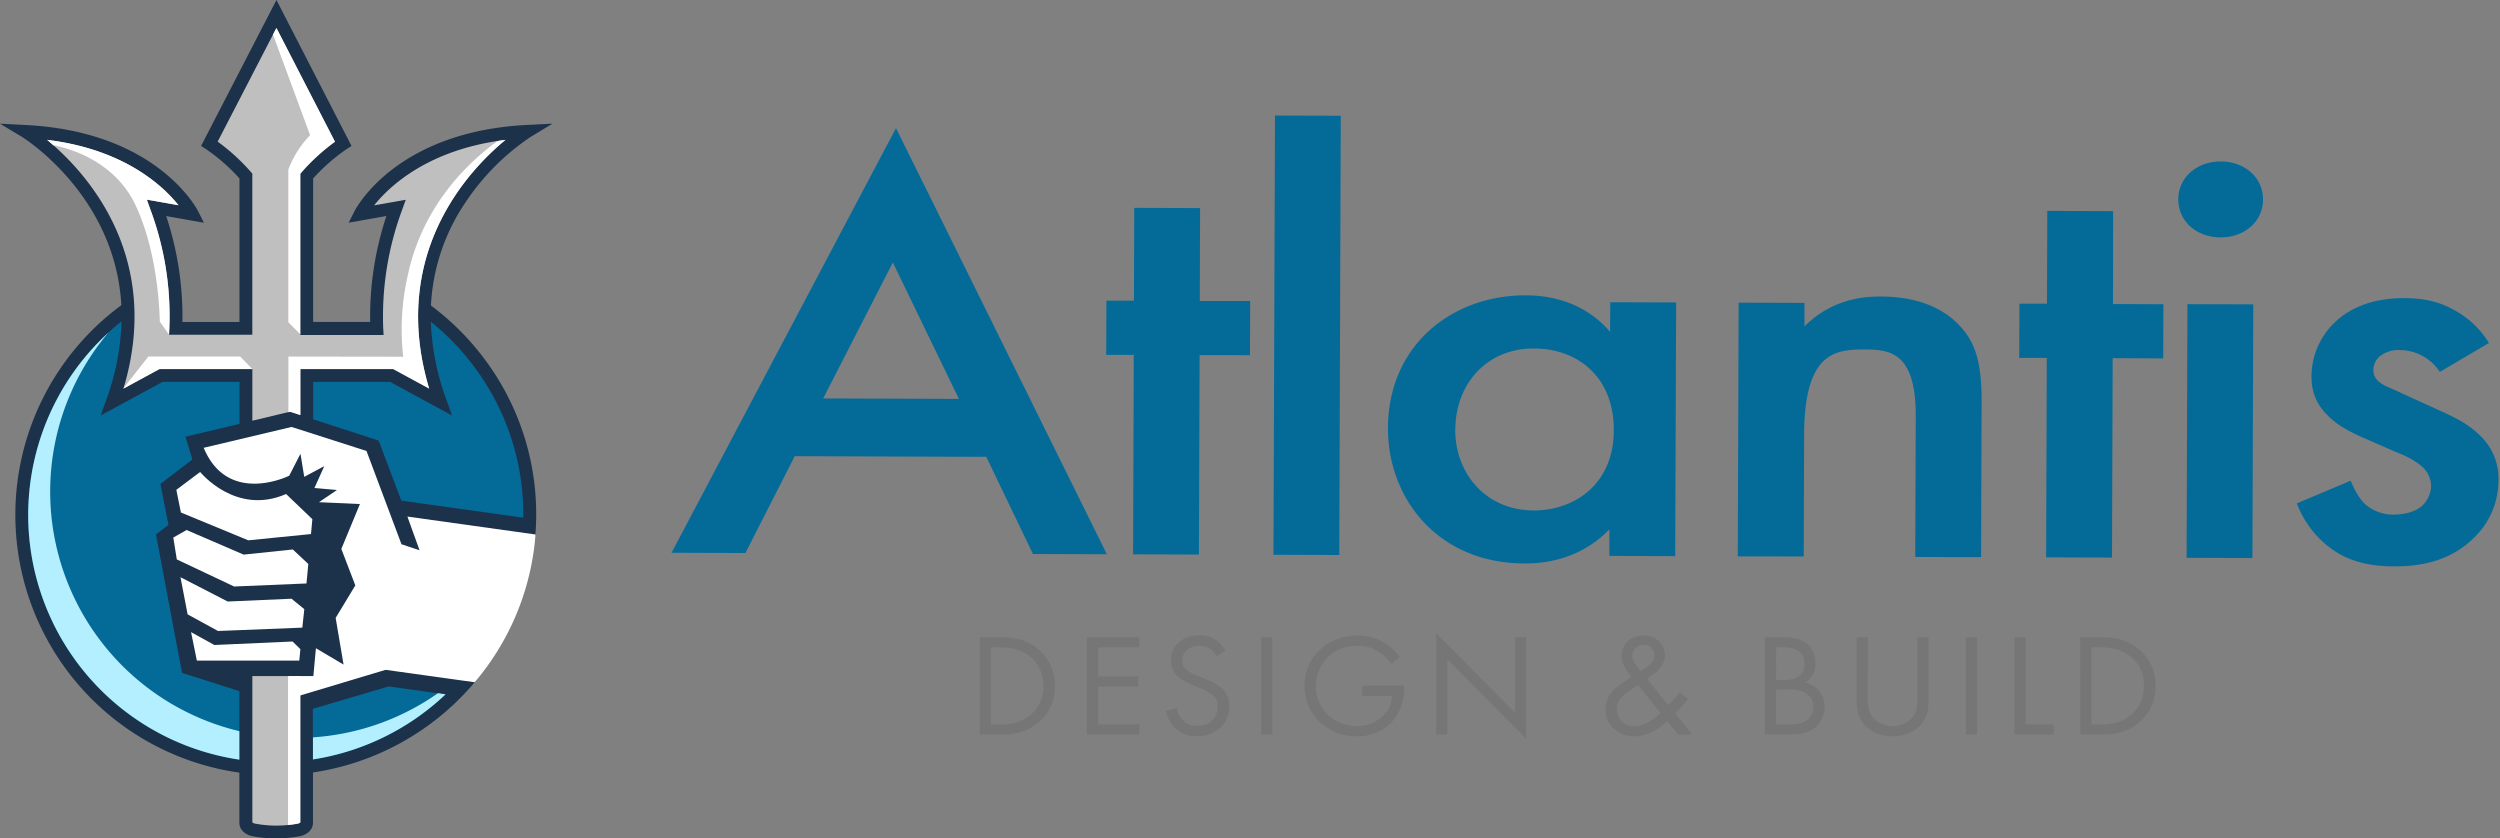
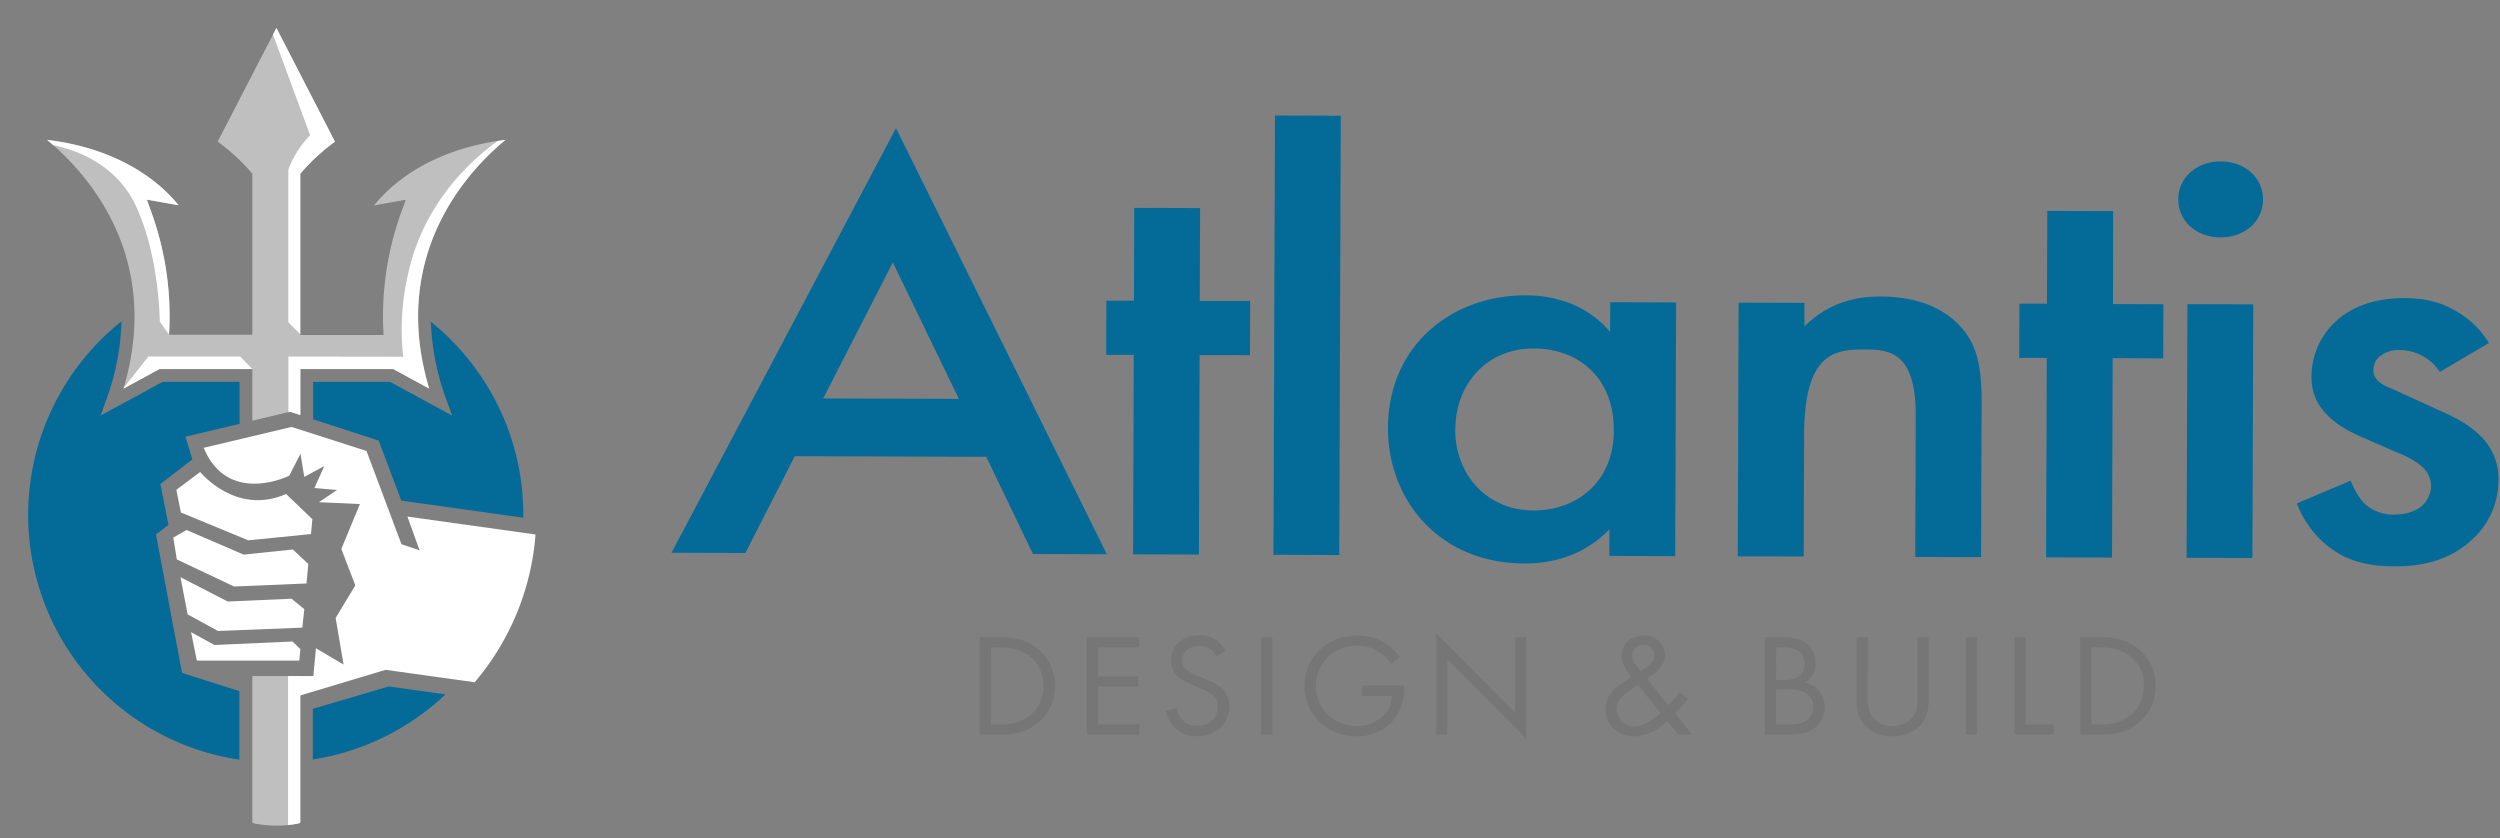
<svg xmlns="http://www.w3.org/2000/svg" viewBox="0 0 822.29 275.77">
  <rect x="0" y="0" width="822.29" height="275.77" fill="#808080" stroke="none" />
  <path d="M322.24 209.58H329c3.34 0 8.08.34 12.27 3.75a15.39 15.39 0 0 1 5.73 12.29 15.06 15.06 0 0 1-5.83 12.29c-3.05 2.49-6.24 3.69-12.17 3.69h-6.73zm3.69 28.66h3.24a14.6 14.6 0 0 0 9.52-2.88 12 12 0 0 0 4.49-9.74c0-7.68-5.58-12.68-14-12.68h-3.24zm48.82-25.3h-13.57v9.51h13.17v3.36h-13.17v12.43h13.57v3.36h-17.26v-32h17.26zm25.38 2.98a7.86 7.86 0 0 0-1.95-2.4 6.11 6.11 0 0 0-3.74-1.1c-3.29 0-5.58 2-5.58 4.94a3.28 3.28 0 0 0 1.25 2.78 10.88 10.88 0 0 0 3.49 2l3.19 1.35a16 16 0 0 1 5.13 3 7.54 7.54 0 0 1 2.4 5.81c0 5.9-4.54 9.84-10.52 9.84a10.17 10.17 0 0 1-7.24-2.59 11.55 11.55 0 0 1-3.09-5.67l3.59-1a7.43 7.43 0 0 0 2 4.08 6.49 6.49 0 0 0 4.78 1.78c4.54 0 6.69-3.12 6.69-6.34a4.67 4.67 0 0 0-1.65-3.74 14.52 14.52 0 0 0-4-2.21l-3-1.35a14.71 14.71 0 0 1-4.44-2.63 6.58 6.58 0 0 1-2.29-5.24c0-4.94 3.94-8.25 9.32-8.25a9.25 9.25 0 0 1 5.34 1.44 9.77 9.77 0 0 1 3.24 3.55zm18.4-6.34v32h-3.69v-32zM448 225.52h13.86v.77a17.23 17.23 0 0 1-3.19 10.13 15.11 15.11 0 0 1-12.37 5.76c-9.87 0-17.25-7.25-17.25-16.56s7.43-16.56 17.35-16.56a17 17 0 0 1 10.18 3.16 20.35 20.35 0 0 1 3.84 3.8l-2.75 2.4a17 17 0 0 0-3.14-3.32 12.54 12.54 0 0 0-8.08-2.68c-8 0-13.61 5.8-13.61 13.25 0 8.73 7.23 13.15 13.51 13.15a11.69 11.69 0 0 0 10.18-5.38 10 10 0 0 0 1.34-4.56H448zm24.38 16.08v-33.36l25.93 26.16v-24.82H502V243l-25.93-26.16v24.76zm82.88-11.71a41.38 41.38 0 0 1-4.24 4.75l5.59 7H552l-3.59-4.46c-2.89 2.78-6.93 5-10.72 5-5.44 0-9.63-3.79-9.63-8.88a9 9 0 0 1 3-6.63 36.81 36.81 0 0 1 5.58-4c-2.24-2.79-3.29-4.71-3.29-6.87 0-3.36 2.44-6.76 7.23-6.76 4.64 0 7 3.21 7 6.43 0 1.49-.45 3.6-3.09 5.81-.85.72-.55.33-2.69 2.06l6.93 8.59a43.24 43.24 0 0 0 3.79-4.22zm-16.46-4.56a29.86 29.86 0 0 0-4.68 3.31 5.73 5.73 0 0 0-2.35 4.61 5.64 5.64 0 0 0 5.89 5.66c3.54 0 7.28-3.26 8.52-4.41zm.9-4.56l2.2-1.63c1.89-1.44 2.24-2.6 2.24-3.7a3.32 3.32 0 0 0-3.59-3.31 3.55 3.55 0 0 0-3.69 3.5 5.05 5.05 0 0 0 1.35 3.17zm46.78-11.19c1.84 0 5.18.15 7.63 2a7.88 7.88 0 0 1 3 6.62 7.13 7.13 0 0 1-3.29 6.29 8.08 8.08 0 0 1 6.33 8.07 8.74 8.74 0 0 1-3.39 6.91c-2.64 2-5.69 2.11-8 2.11h-8.28v-32zm-2.3 14.07H587c1.95 0 6.54-.39 6.54-5.33 0-5.28-5.39-5.38-6.44-5.38h-2.89zm0 14.59h4.24c2.14 0 4.24-.14 5.83-1.34a5.33 5.33 0 0 0 2.2-4.42 5.17 5.17 0 0 0-2.84-4.7 12.05 12.05 0 0 0-5.64-1h-3.79zm30.17-9.02c0 2.69 0 5.61 2.64 7.77a9.14 9.14 0 0 0 11 0c2.65-2.16 2.65-5.08 2.65-7.77v-19.64h3.69v20.6c0 2.69-.3 5.28-2.1 7.68-2 2.64-5.48 4.32-9.72 4.32s-7.73-1.68-9.72-4.32c-1.8-2.4-2.1-5-2.1-7.68v-20.6h3.69zm35.95-19.64v32h-3.69v-32zm16.01 0v28.66h9.18v3.36h-12.87v-32zm17.9 0H691c3.35 0 8.08.34 12.27 3.75a15.39 15.39 0 0 1 5.73 12.29 15 15 0 0 1-5.84 12.29c-3 2.49-6.23 3.69-12.17 3.69h-6.73zm3.69 28.66h3.24a14.61 14.61 0 0 0 9.53-2.88 12.06 12.06 0 0 0 4.49-9.74c0-7.68-5.59-12.68-14-12.68h-3.26z" fill="#777676" />
  <path d="M324.4 150.26l-63-.21-16.22 31.85-24.31-.08 73.84-139.68 69.36 140.16-24.31-.08zm-9-19.06l-21.73-44.86-22.91 44.71zm79.17-14.4l-.22 65.6-21.66-.07.22-65.6h-9.06l.06-17.84h9.06l.1-30.52 21.66.07-.1 30.56h16.57l-.06 17.83zM441 38.07l-.49 144.48-21.65-.07.5-144.48zm88.65 61.34l21.66.07-.31 83.44-21.66-.07v-8.72c-9.54 9.88-21.25 11.23-27.88 11.21-28.73-.1-45-21.56-44.94-44.55.09-27.15 20.92-43.73 45.45-43.65 6.85 0 18.78 1.65 27.59 12zm-51 41.85c-.05 14.47 10.08 26.59 25.77 26.64 13.7 0 26.33-8.83 26.38-26.27.07-18.23-12.5-27-26.2-27-15.66-.09-25.87 11.76-25.92 26.63zm93.21-41.71l21.66.07v7.73c9.32-9.28 19.93-9.84 25.23-9.82 17.24.06 24.5 7.81 27.36 11.39 3.52 4.57 5.72 10.32 5.67 23.21l-.17 51.13-21.66-.07.16-46.38c.07-21.21-8.77-21.83-16.94-21.86-9.73 0-19.68 1.12-19.77 28.08l-.13 40-21.69-.03zm123.03 18.25l-.22 65.6-21.67-.07.22-65.6h-9.07l.06-17.84h9.07l.1-30.52 21.65.07L695 100l16.58.06-.06 17.84zm35.58-64.69c7.95 0 13.9 5.4 13.88 12.53s-6 12.47-14 12.44-13.9-5.4-13.88-12.53 6.04-12.47 14-12.44zm10.67 47l-.28 83.44-21.66-.07.28-83.44zm61.36 22.21a15.88 15.88 0 0 0-13.24-7.18 9.78 9.78 0 0 0-6.63 2.16 6 6 0 0 0-2 4.35c0 2.18 1.09 3.58 3.08 4.77 1.32.8 2.65 1.2 7.28 3.39l11 5c4.86 2.19 9.49 4.39 13 7.77a19.53 19.53 0 0 1 6.8 15.48 26.22 26.22 0 0 1-8.24 19c-7.32 7.11-16.39 9.26-26.11 9.23-6 0-13.48-.84-20.09-5.42a32.74 32.74 0 0 1-11.89-15.3l17.71-7.47c1.09 2.78 3.07 6.35 5 7.94a14.1 14.1 0 0 0 9.5 3.21c3.31 0 6.85-1 8.84-2.75a9.35 9.35 0 0 0 3.12-6.53 8.53 8.53 0 0 0-2.85-6.35c-2.65-2.39-5.73-3.79-9.27-5.19l-7.85-3.43c-4.19-1.8-9.27-4-12.79-7.18-4.85-4.18-6.6-8.74-6.59-14.09a24.7 24.7 0 0 1 7.8-17.82c4.21-4 11.3-7.89 22.79-7.85 6.63 0 11.93 1.23 17.22 4.42a30.14 30.14 0 0 1 10.57 10.34z" fill="#046b99" />
-   <path d="M141.74 100.49a66.27 66.27 0 0 1 11.14-33.58A77.56 77.56 0 0 1 174.58 45l7.15-4.33-8.34.42c-43 2.16-56.26 27.32-56.8 28.39l-1.9 3.76 12.41-2.19a104.55 104.55 0 0 0-5.34 34.85H103V58.7a61.41 61.41 0 0 1 11.07-9.7l1.54-1L90.93 0 66.14 48l1.55 1a61 61 0 0 1 11.08 9.7v47.22H60a104.82 104.82 0 0 0-5.34-34.85l12.41 2.19-1.9-3.76c-.55-1.07-13.77-26.23-56.8-28.39L0 40.68 7.18 45c.38.23 30.75 19.06 32.73 55.38a85.63 85.63 0 0 0 38.82 153.75v16.54c0 2.13 1.78 3.89 4.42 4.39a41.95 41.95 0 0 0 15.37 0c2.64-.5 4.42-2.26 4.42-4.39v-16.59a86.15 86.15 0 0 0 53.25-29.74c.08-.1 19.89-48.31 19.9-48.43a85 85 0 0 0-17-58.17 86 86 0 0 0-17.35-17.25z" fill="#1c314a" />
  <path d="M127.89 225.78l-25 7.37v16.66a81.68 81.68 0 0 0 43.64-21.42zm-49.16 1.54l-18.85-6-8.58-45.55 4.11-3.12-2.66-13.47 10.53-8.06-2.28-7.48 17.79-4.22v-13.81H53.48L33.1 136.67l1.87-5.2a81.26 81.26 0 0 0 5-25.78 81.37 81.37 0 0 0 38.76 144.17zm76.97-107.04a81.64 81.64 0 0 0-14-14.48 82.89 82.89 0 0 0 5.12 25.67l1.87 5.2-20.38-11.06H103v12.3l21.55 7 7.45 19.75 40.11 5.62a80.87 80.87 0 0 0-16.41-50z" fill="#046b99" />
-   <path d="M146.56 228.38a81.65 81.65 0 0 1-43.62 21.41v-7.26A80.87 80.87 0 0 0 144.06 228zm-67.83 12.11a81 81 0 0 1-43.07-131.1 81.37 81.37 0 0 0 43.07 140.47z" fill="#b3efff" />
  <path d="M52.41 121.39H83v17l12.47-3 3.31 1.08v-15.08h30.57l11.8 6.41C128 83.89 153.84 56.24 166.27 46c-25.4 3.16-38.17 15.23-43.22 21.55l10.41-1.84-1.23 3.42a100.56 100.56 0 0 0-6.18 38.85l.12 2.21h-27.4v-53l.52-.59a65.62 65.62 0 0 1 10.88-9.93L90.92 9.2 71.59 46.58a66.51 66.51 0 0 1 10.88 9.93l.52.59v53h-27.4l.11-2.21a100.34 100.34 0 0 0-6.18-38.85l-1.22-3.38 10.41 1.84C53.66 61.19 40.89 49.11 15.49 46c12.42 10.24 38.28 37.89 25.12 81.8z" fill="#bfbfbf" />
  <path d="M102 44.46L89.79 11.38l1.13-2.18 19.25 37.38a65.62 65.62 0 0 0-10.88 9.93l-.52.59v52.84L94.84 106V55.78A33 33 0 0 1 102 44.46zm-7.14 72.82v18.32l.62-.14 3.31 1.08v-15.15h30.57l11.8 6.41C128 83.89 153.84 56.24 166.27 46c-.91.11-1.77.26-2.64.4-9.52 6.91-24.3 20.88-29.33 43.38a80.45 80.45 0 0 0-1.68 27.55zM83 121.39l-4-4.11H48.79l-8.13 10.34v.18l11.8-6.41zm-30.4-15.58l3 4.26.1-2.13a100.34 100.34 0 0 0-6.18-38.85l-1.22-3.43 10.41 1.84C53.66 61.19 40.89 49.11 15.49 46c.64.53 1.32 1.12 2 1.74C30.33 50.42 39.78 57.58 44.34 67c8.16 16.77 8.21 38.81 8.21 38.81z" fill="#fff" />
  <path d="M59.5 168.57l-1.5-7.46 7.83-5.87s11.7 14.49 28.27 7.25l8.64 8.28-.45 4.89-20.64 2.06zM58.15 184L57 176.81l4.37-2.48 18.77 8.09 16.17-1.69 5.1 4.77-.6 6.41-23.8 1zm41.29 22.44l-27.73 1.1-10-5.46-2.35-12.23 15.53 8 21-.92 4.2 3.43zm-36.6 1.48l7.67 4.23L96.23 211l2.57 2.51-.36 3.78H64.75z" fill="#fff" fill-rule="evenodd" />
  <path d="M83 222.36v48.15a2.07 2.07 0 0 0 1 .41 37.66 37.66 0 0 0 13.8 0 2.13 2.13 0 0 0 1-.41v-48.15z" fill="#bfbfbf" />
  <path d="M94.75 222.36v49c1-.11 2-.23 3-.42a2.13 2.13 0 0 0 1-.41v-48.17z" fill="#fff" />
  <path d="M134 169.91l4 11.09-5.95-2-11.5-30.67-24.66-7.9L67 147.29c8 19.21 28.13 9.18 28.13 9.18l3.7-7.21 1.24 7.58 6.59-3.52-3.24 7.2 7.39.66-5.9 4 13.47.61-6.11 14.76 4.6 12-6.47 10.69 2.6 15.35-9.09-5.38-.84 9.15h-5.9v6.86l29.67-8.9 29.29 4.08a85 85 0 0 0 19.43-43.2c.26-1.8.43-3.6.57-5.4z" fill="#fff" />
</svg>